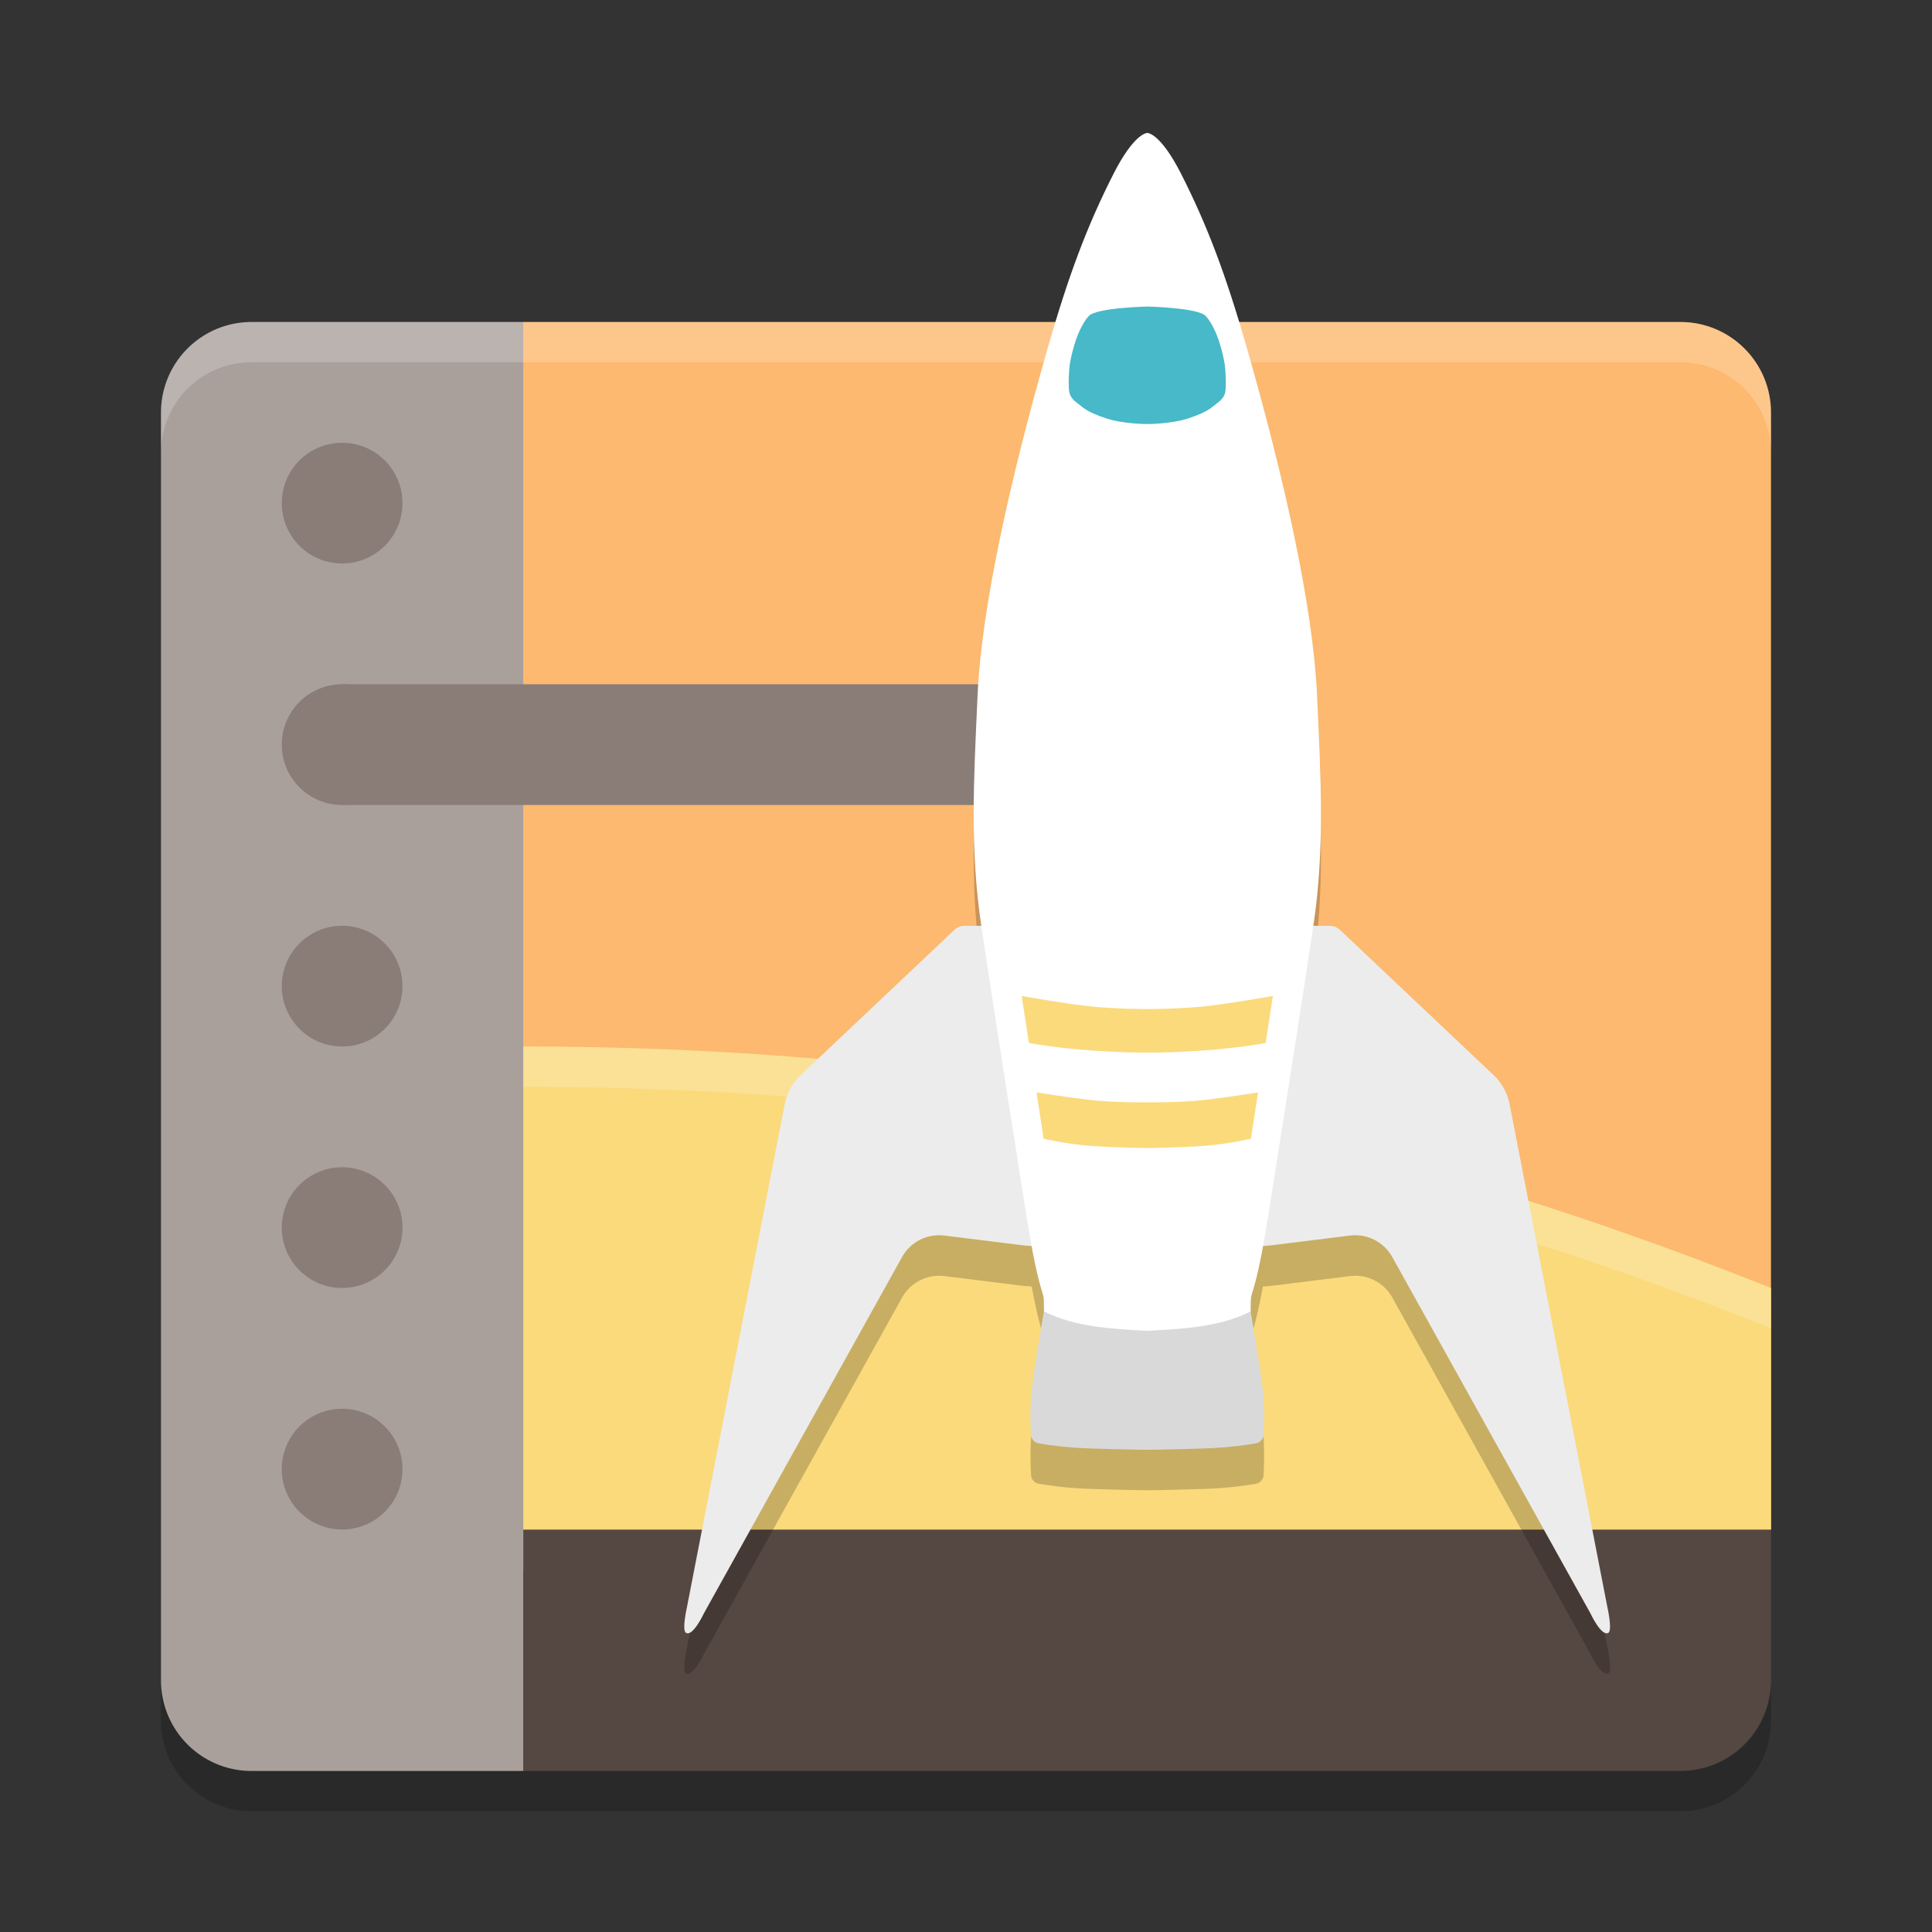
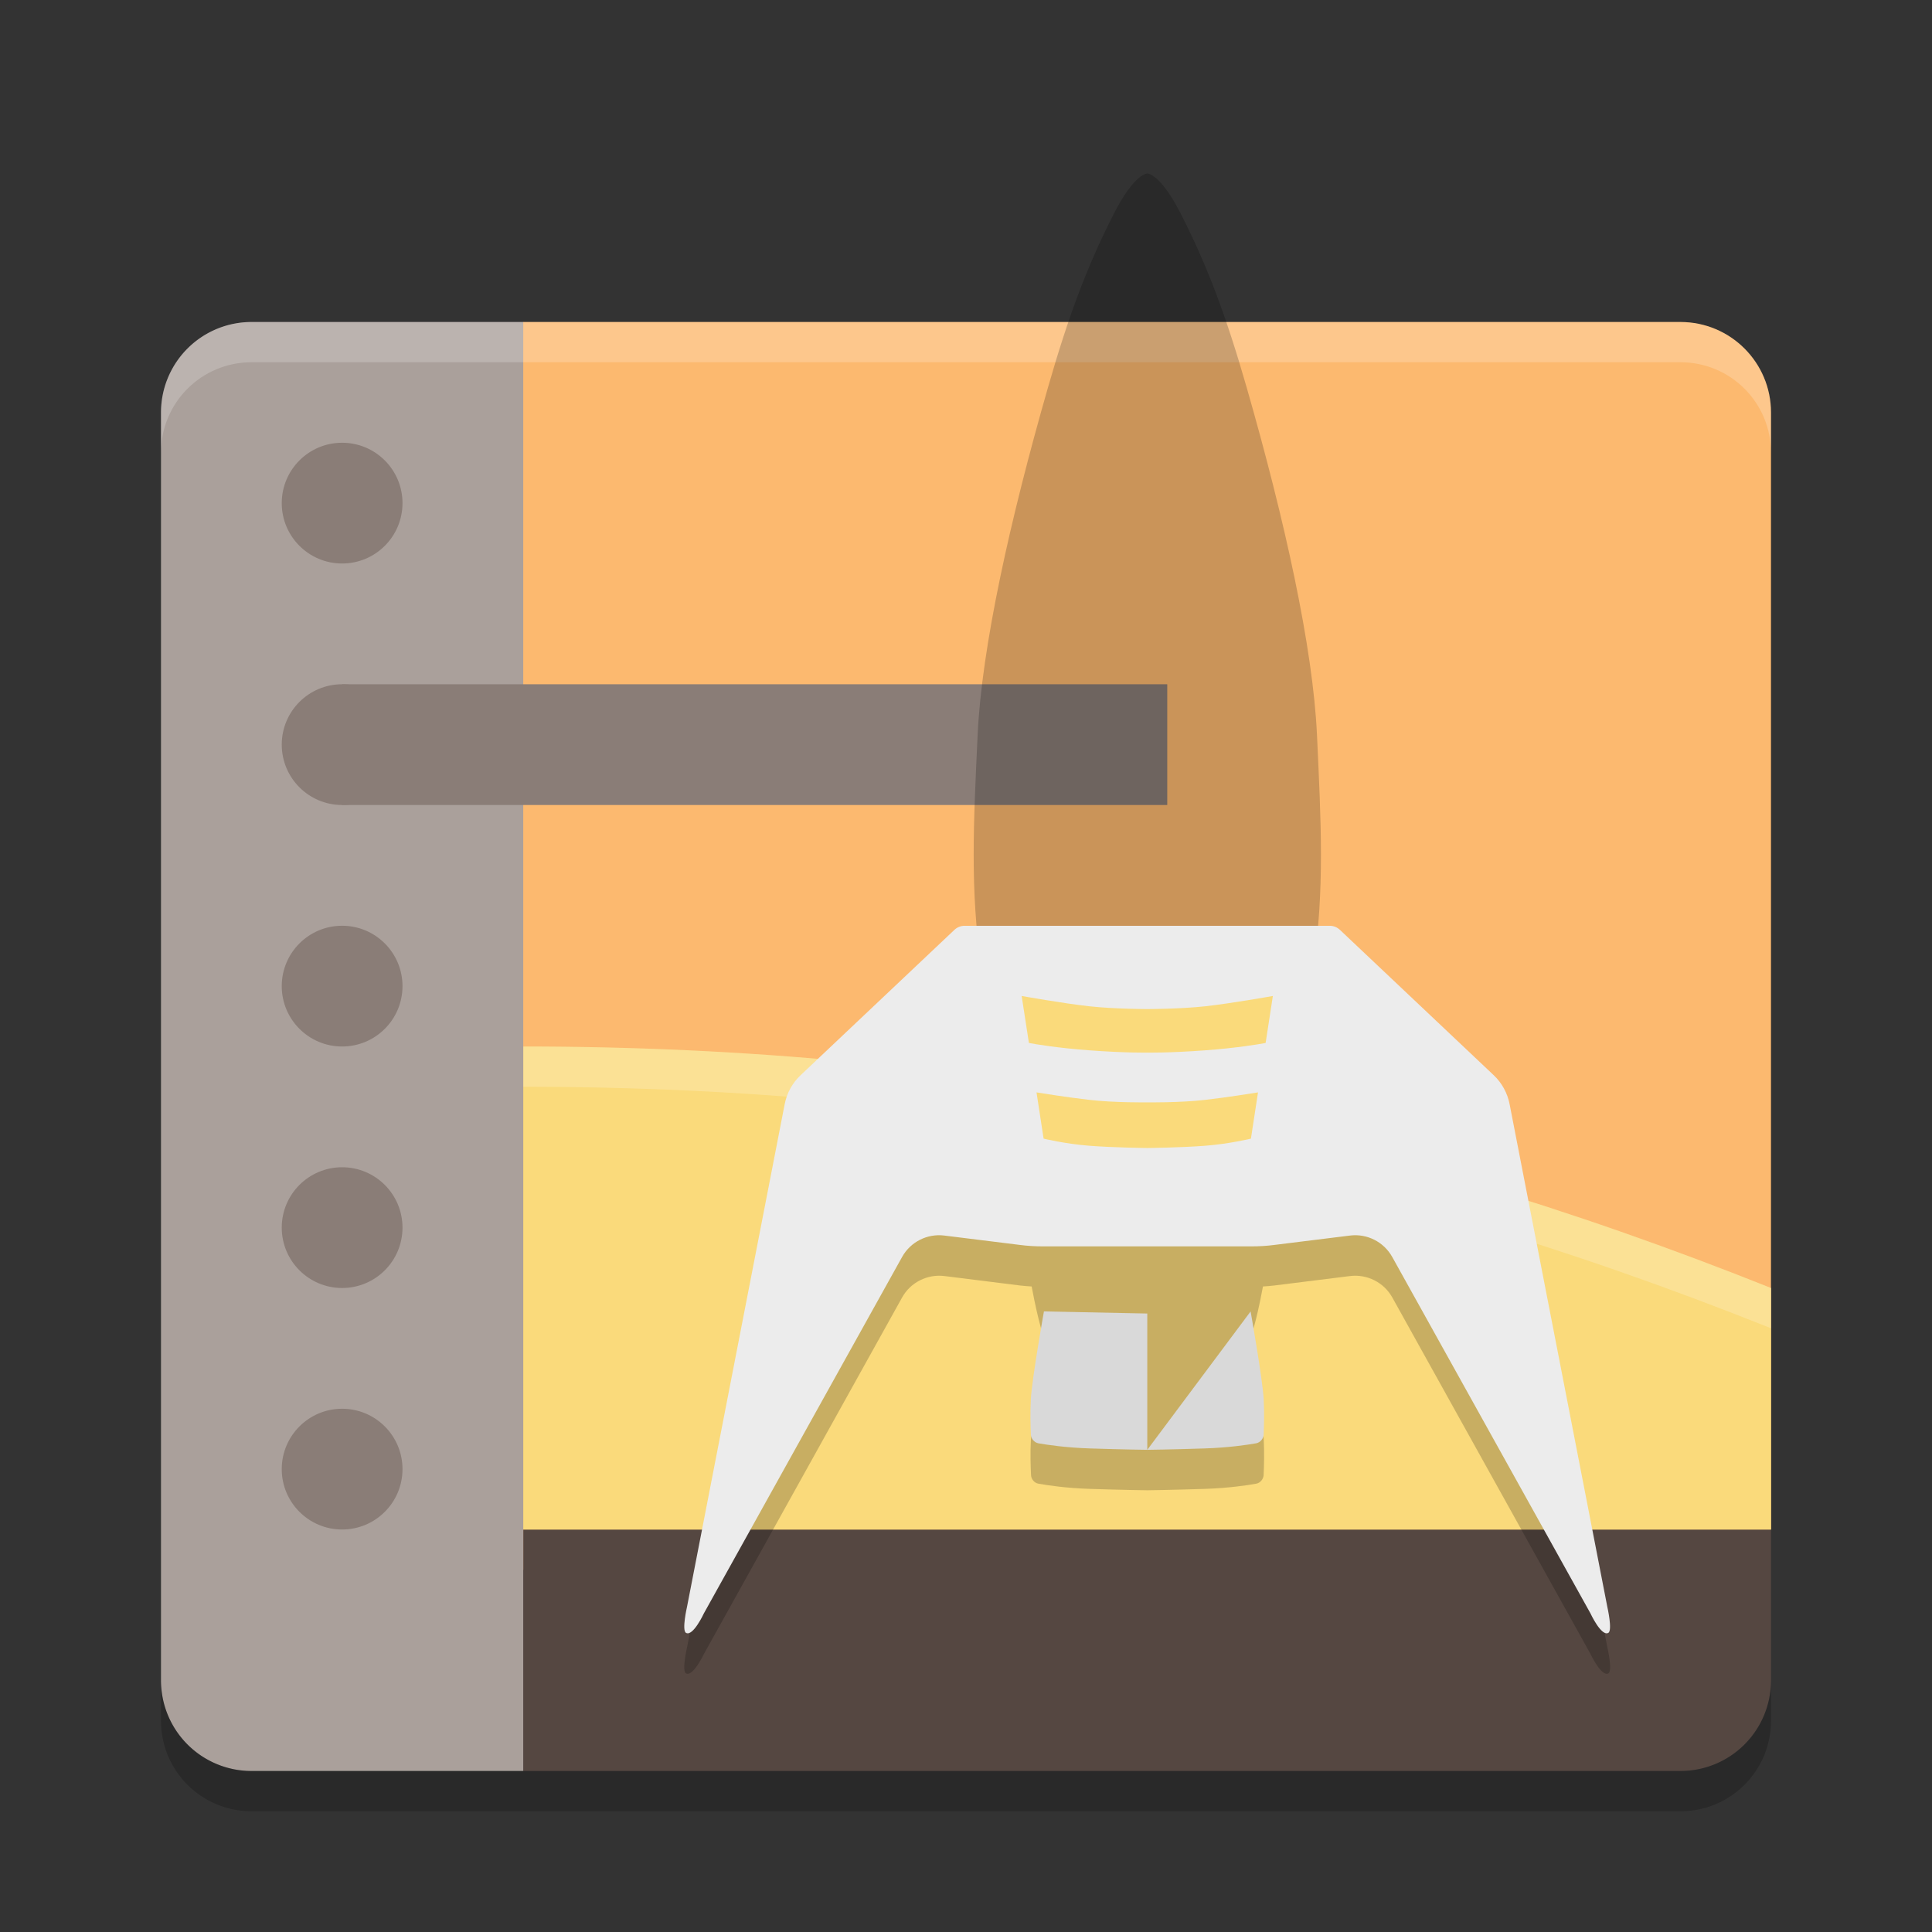
<svg xmlns="http://www.w3.org/2000/svg" width="48" height="48" version="1.1">
  <rect width="100%" height="100%" fill="#333333" stroke="none" />
  <path style="fill:#fcb96f" d="M 13,8 H 41.75 C 42.993,8 44,9.007 44,10.25 V 38 L 43,39 H 12 V 9 Z" />
  <path style="fill:#554741" d="M 13,38 H 44 V 41.75 A 2.25,2.25 0 0 1 41.75,44 H 13 Z" />
  <path style="fill:#fada7b" d="M 13,26 C 24,26 34,28 44,32 V 38 H 13 Z" />
  <path style="opacity:0.2;fill:#ffffff" d="M 13,26 V 27 C 24,27 34,29 44,33 V 32 C 34,28 24,26 13,26 Z" />
  <path style="fill:#aaa09b" d="M 6.25,8 H 13 V 44 H 6.25 A 2.25,2.25 0 0 1 4,41.75 V 10.25 A 2.25,2.25 0 0 1 6.25,8 Z" />
  <circle style="fill:#8a7d77" cx="8.5" cy="36.5" r="1.5" />
  <circle style="fill:#8a7d77" cx="8.5" cy="30.5" r="1.5" />
  <circle style="fill:#8a7d77" cx="8.5" cy="24.5" r="1.5" />
  <circle style="fill:#8a7d77" cx="8.5" cy="18.5" r="1.5" />
  <rect style="fill:#8a7d77" width="20.5" height="3" x="8.5" y="17" />
  <circle style="fill:#8a7d77" cx="8.5" cy="12.5" r="1.5" />
  <path style="opacity:0.2" d="M 4,41.75 V 42.75 C 4,43.996 5.003,45 6.25,45 H 41.75 C 42.996,45 44,43.996 44,42.75 V 41.75 C 44,42.996 42.996,44 41.75,44 H 6.25 C 5.003,44 4,42.996 4,41.75 Z" />
  <path style="opacity:0.2;fill:#ffffff" d="M 6.25,8 C 5.003,8 4,9.004 4,10.25 V 11.25 C 4,10.004 5.003,9 6.25,9 H 41.75 C 42.996,9 44,10.004 44,11.25 V 10.25 C 44,9.004 42.996,8 41.75,8 Z" />
  <path style="opacity:0.2" d="M 25.938,33.589 C 25.928,33.642 25.64,35.27 25.613,35.767 25.594,36.096 25.606,36.447 25.616,36.651 25.62,36.749 25.7,36.845 25.797,36.861 26.033,36.904 26.49,36.972 27.079,36.991 27.949,37.019 28.505,37.025 28.505,37.025 28.505,37.025 29.06,37.019 29.932,36.991 30.519,36.972 30.977,36.904 31.213,36.861 31.309,36.844 31.389,36.749 31.394,36.651 31.404,36.447 31.415,36.096 31.397,35.767 31.369,35.27 31.082,33.642 31.072,33.589 31.073,33.589 31.073,33.588 31.074,33.588 31.074,33.588 31.072,33.378 31.08,33.267 31.09,33.128 31.192,32.954 31.378,31.962 31.473,31.956 31.569,31.949 31.664,31.937 L 33.541,31.703 C 33.965,31.651 34.382,31.86 34.591,32.235 L 39.513,41.088 C 39.513,41.088 39.786,41.67 39.96,41.574 40.07,41.512 39.935,40.931 39.935,40.931 L 37.509,28.438 C 37.455,28.162 37.316,27.912 37.112,27.719 L 33.287,24.105 C 33.22,24.041 33.132,24.007 33.04,24.007 H 32.63 C 32.912,22.108 32.821,20.434 32.72,18.256 32.618,16.076 31.918,12.919 30.974,9.629 30.464,7.854 30.002,6.619 29.339,5.316 28.821,4.299 28.505,4.311 28.505,4.311 28.505,4.311 28.188,4.299 27.67,5.316 27.007,6.619 26.545,7.854 26.036,9.629 25.092,12.919 24.391,16.076 24.289,18.256 24.188,20.434 24.098,22.108 24.38,24.007 H 23.964 C 23.872,24.007 23.784,24.041 23.716,24.105 L 19.892,27.719 C 19.688,27.912 19.55,28.162 19.495,28.438 L 17.069,40.931 C 17.069,40.931 16.934,41.512 17.043,41.574 17.217,41.67 17.491,41.088 17.491,41.088 L 22.413,32.235 C 22.621,31.86 23.039,31.651 23.463,31.703 L 25.339,31.937 C 25.437,31.949 25.535,31.956 25.631,31.962 25.817,32.954 25.919,33.128 25.929,33.267 25.938,33.378 25.935,33.588 25.935,33.588 25.936,33.588 25.936,33.589 25.938,33.589 Z" />
-   <path style="fill:#d9d9d9" d="M 25.936,32.582 C 25.936,32.582 25.639,34.256 25.611,34.762 25.593,35.091 25.603,35.442 25.612,35.646 25.616,35.744 25.7,35.84 25.796,35.858 26.03,35.899 26.489,35.967 27.077,35.986 27.947,36.014 28.504,36.02 28.504,36.02 V 32.634 M 31.071,32.582 C 31.071,32.582 31.368,34.256 31.396,34.762 31.414,35.091 31.404,35.442 31.395,35.646 31.391,35.744 31.307,35.84 31.211,35.858 30.977,35.899 30.518,35.967 29.93,35.986 29.06,36.014 28.504,36.02 28.504,36.02 V 32.634" />
+   <path style="fill:#d9d9d9" d="M 25.936,32.582 C 25.936,32.582 25.639,34.256 25.611,34.762 25.593,35.091 25.603,35.442 25.612,35.646 25.616,35.744 25.7,35.84 25.796,35.858 26.03,35.899 26.489,35.967 27.077,35.986 27.947,36.014 28.504,36.02 28.504,36.02 V 32.634 M 31.071,32.582 C 31.071,32.582 31.368,34.256 31.396,34.762 31.414,35.091 31.404,35.442 31.395,35.646 31.391,35.744 31.307,35.84 31.211,35.858 30.977,35.899 30.518,35.967 29.93,35.986 29.06,36.014 28.504,36.02 28.504,36.02 " />
  <path style="fill:#ececec" d="M 28.501,23.001 H 23.963 C 23.871,23.001 23.782,23.037 23.714,23.1 L 19.891,26.713 C 19.686,26.906 19.548,27.158 19.495,27.434 L 17.068,39.925 C 17.068,39.925 16.934,40.508 17.044,40.568 17.218,40.666 17.488,40.083 17.488,40.083 L 22.413,31.228 C 22.621,30.854 23.037,30.644 23.461,30.697 L 25.34,30.93 C 25.53,30.955 25.721,30.966 25.913,30.966 H 28.501 M 28.501,23.001 H 33.039 C 33.131,23.001 33.22,23.037 33.288,23.1 L 37.111,26.713 C 37.315,26.906 37.453,27.158 37.506,27.434 L 39.934,39.925 C 39.934,39.925 40.067,40.508 39.958,40.568 39.784,40.666 39.514,40.083 39.514,40.083 L 34.589,31.228 C 34.38,30.854 33.965,30.644 33.541,30.697 L 31.661,30.93 C 31.472,30.955 31.28,30.966 31.089,30.966 H 28.501" />
-   <path style="fill:#ffffff" d="M 28.505,3.303 C 28.505,3.303 28.188,3.293 27.67,4.309 27.007,5.612 26.546,6.849 26.037,8.624 25.093,11.914 24.391,15.071 24.289,17.25 24.188,19.429 24.099,21.103 24.38,23 24.66,24.898 25.223,28.436 25.498,30.189 25.774,31.942 25.918,32.09 25.931,32.261 25.939,32.371 25.936,32.581 25.936,32.581 26.719,32.978 27.649,33.016 28.505,33.064 M 28.505,3.303 C 28.505,3.303 28.821,3.293 29.339,4.309 30.002,5.612 30.463,6.849 30.972,8.624 31.916,11.914 32.618,15.071 32.72,17.25 32.821,19.429 32.912,21.103 32.63,23 32.349,24.898 31.787,28.436 31.512,30.189 31.236,31.942 31.092,32.09 31.079,32.261 31.07,32.371 31.073,32.581 31.073,32.581 30.29,32.978 29.361,33.016 28.505,33.064" />
  <path style="fill:#fada7b" d="M 25.383,24.745 25.563,25.912 C 25.723,25.943 26.286,26.038 27.066,26.095 27.982,26.163 28.504,26.151 28.504,26.151 V 25.07 C 28.504,25.07 27.717,25.071 27.066,25.001 26.414,24.929 25.383,24.745 25.383,24.745 Z M 25.752,27.14 25.928,28.289 C 25.928,28.289 26.462,28.419 27.066,28.466 27.67,28.513 28.504,28.522 28.504,28.522 V 27.388 C 28.504,27.388 27.694,27.399 27.066,27.326 26.516,27.263 25.867,27.159 25.752,27.14 Z M 31.624,24.745 31.444,25.912 C 31.284,25.943 30.721,26.038 29.941,26.095 29.025,26.163 28.504,26.151 28.504,26.151 V 25.07 C 28.504,25.07 29.29,25.071 29.941,25.001 30.593,24.929 31.624,24.745 31.624,24.745 Z M 31.255,27.14 31.079,28.289 C 31.079,28.289 30.545,28.419 29.941,28.466 29.337,28.513 28.504,28.522 28.504,28.522 V 27.388 C 28.504,27.388 29.313,27.399 29.941,27.326 30.491,27.263 31.14,27.159 31.255,27.14 Z" />
-   <path style="fill:#47b9c8" d="M 28.504,7.616 C 28.504,7.616 27.25,7.644 27.054,7.848 26.856,8.056 26.724,8.466 26.724,8.466 26.724,8.466 26.588,8.87 26.565,9.173 26.544,9.476 26.55,9.628 26.565,9.735 26.583,9.842 26.65,9.932 26.774,10.021 26.897,10.111 26.971,10.224 27.475,10.392 27.911,10.537 28.504,10.535 28.504,10.535 M 28.504,7.616 C 28.504,7.616 29.757,7.644 29.953,7.848 30.151,8.056 30.283,8.466 30.283,8.466 30.283,8.466 30.419,8.87 30.442,9.173 30.463,9.476 30.457,9.628 30.442,9.735 30.424,9.842 30.357,9.932 30.233,10.021 30.11,10.111 30.036,10.224 29.532,10.392 29.096,10.537 28.504,10.535 28.504,10.535" />
</svg>